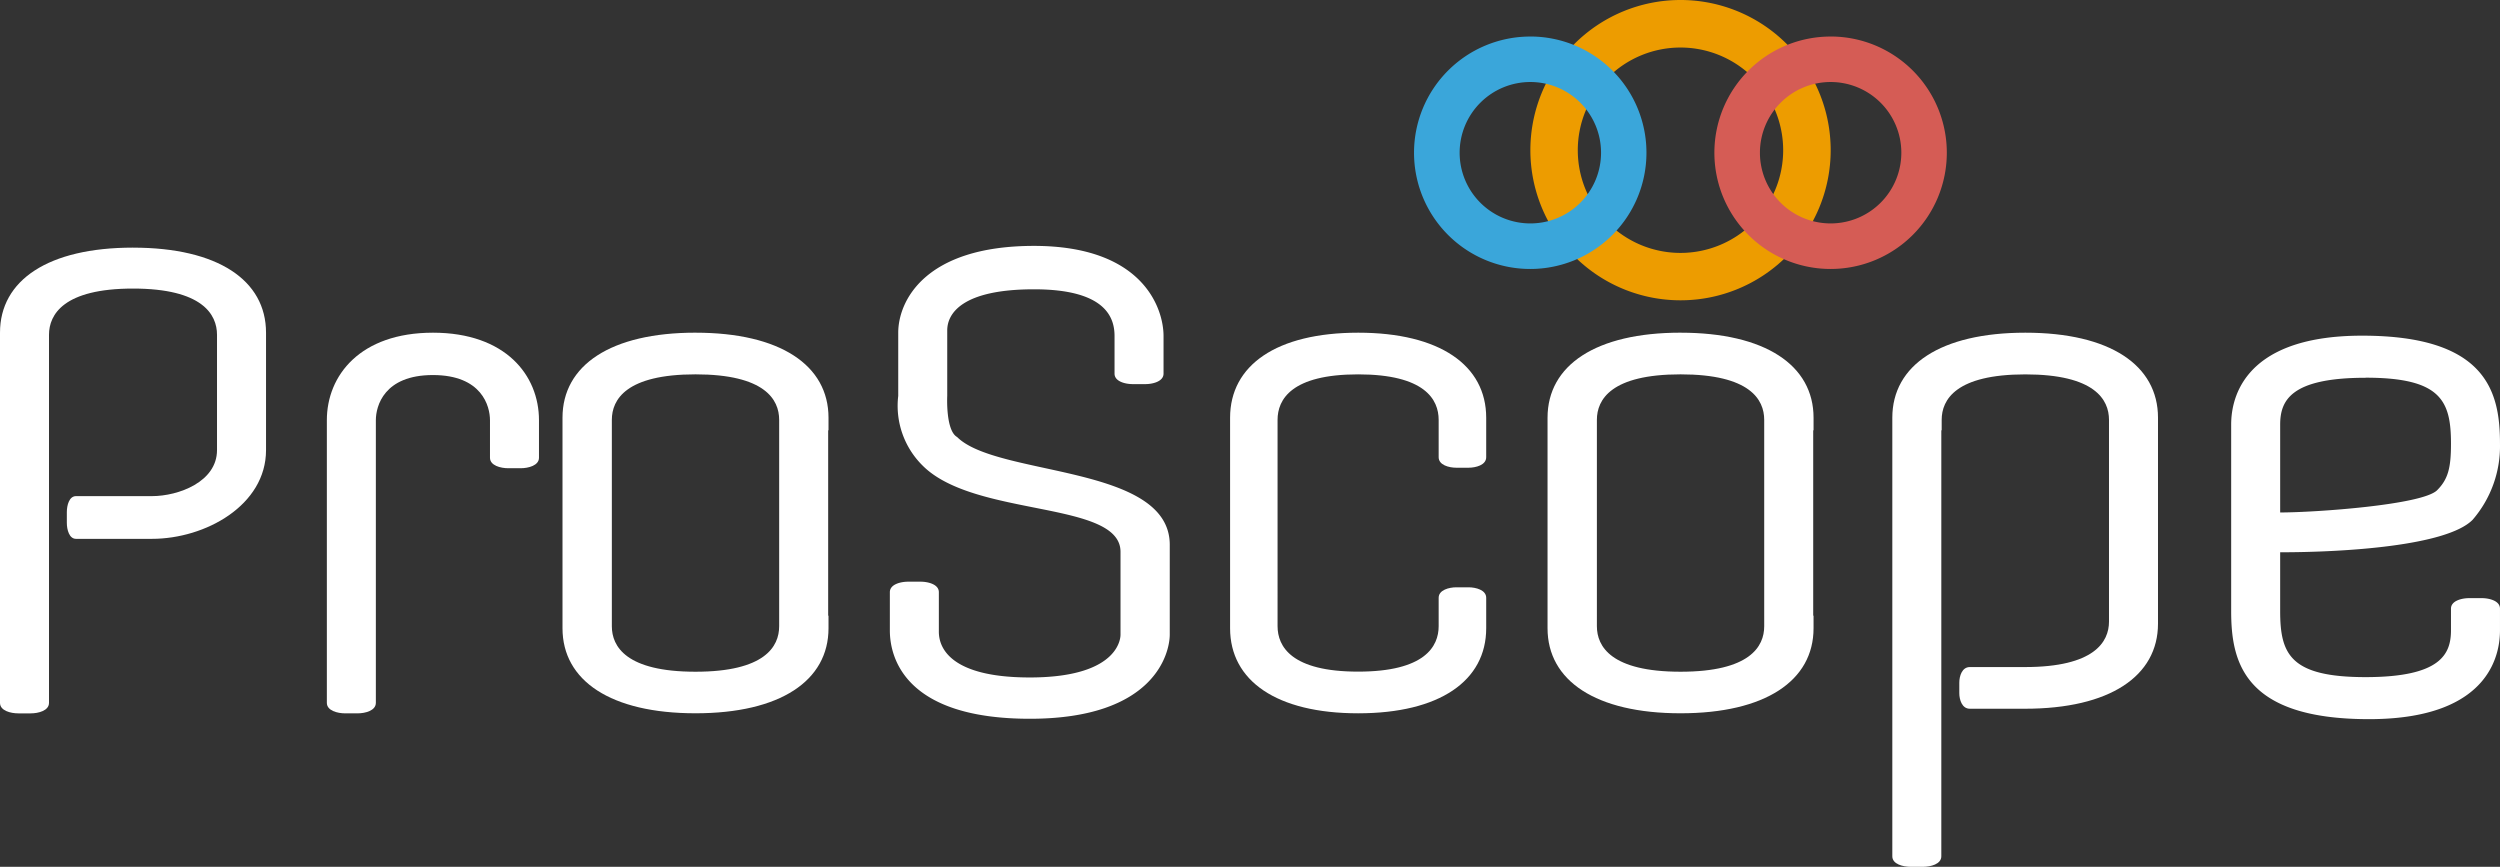
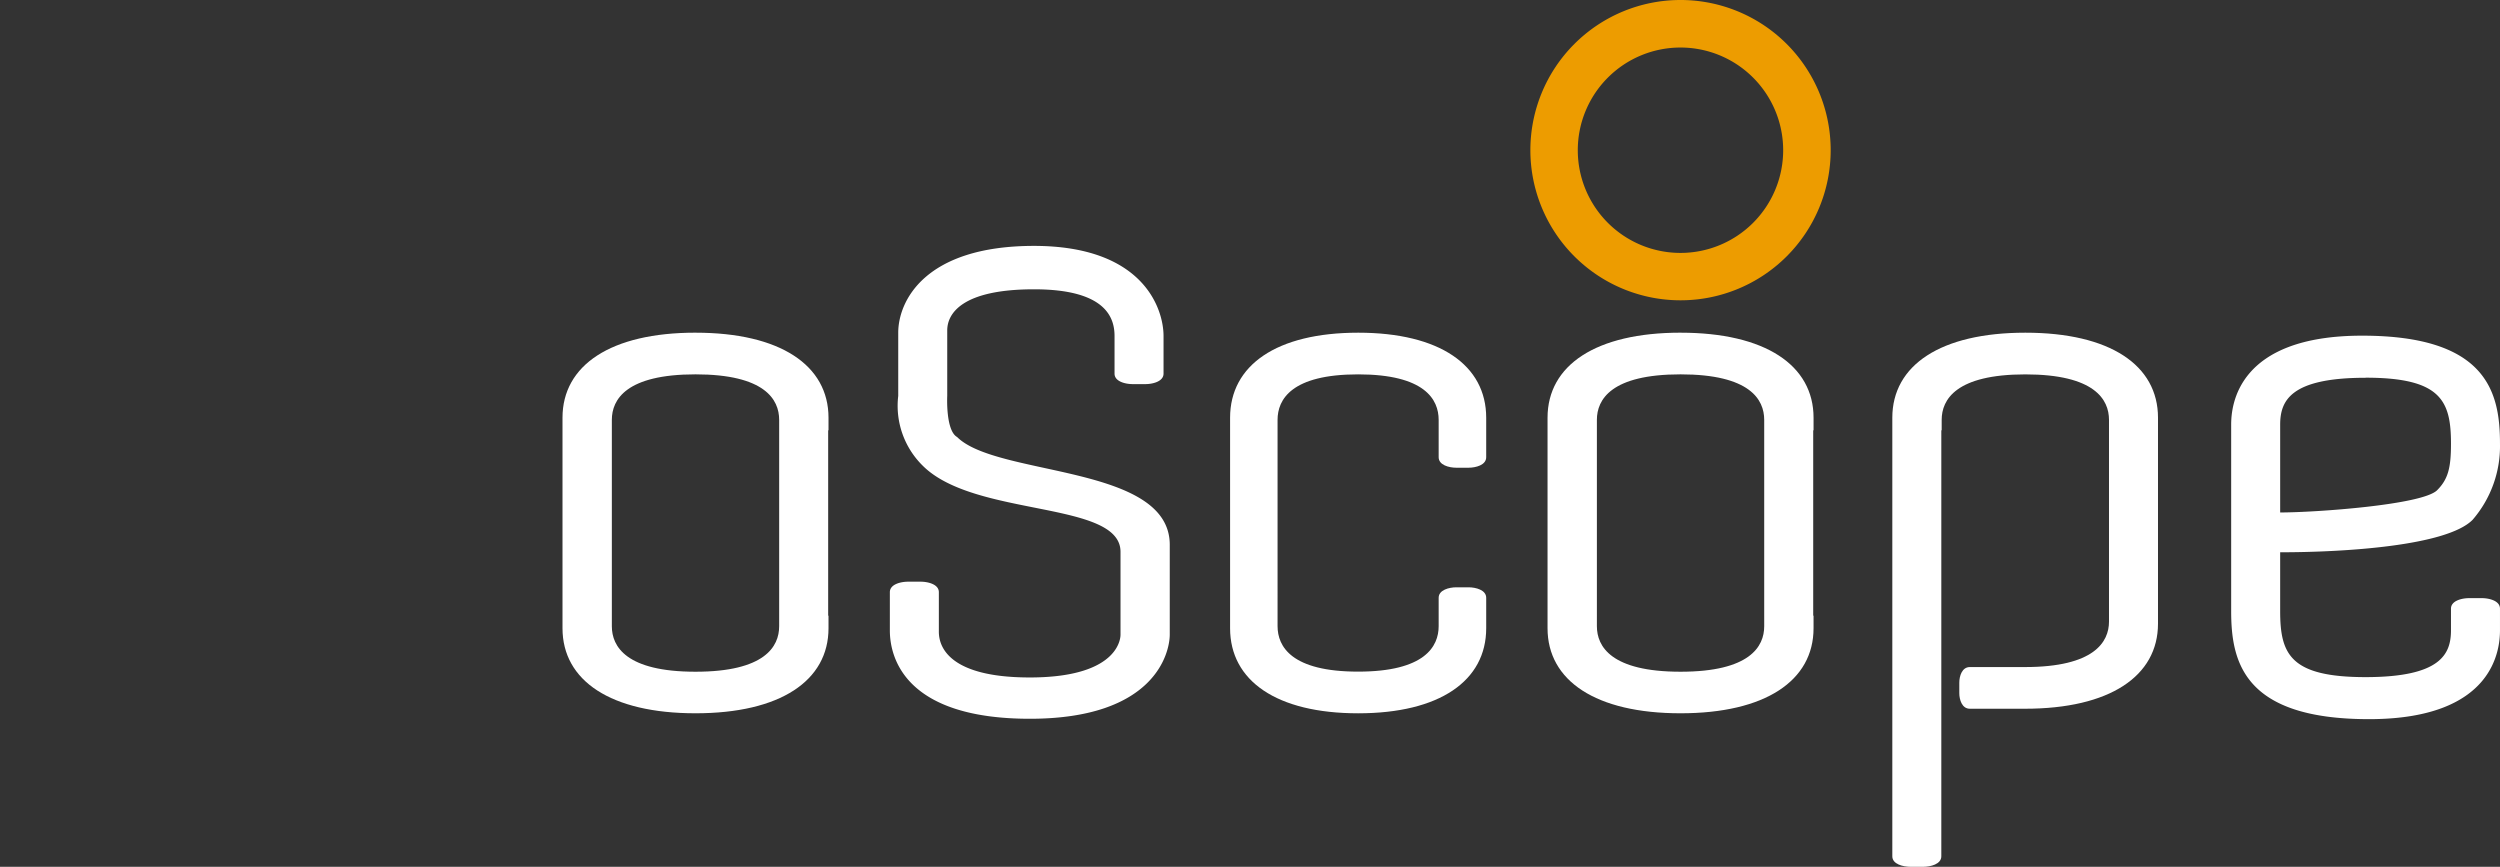
<svg xmlns="http://www.w3.org/2000/svg" width="146.067" height="50.646" viewBox="0 0 146.067 50.646">
  <rect x="0" y="0" width="146.067" height="50.646" fill="#333333" stroke="none" />
  <g id="Group_13013" data-name="Group 13013" transform="translate(21317 22637.977)">
    <path id="Path_1" data-name="Path 1" d="M604.324,0A8.773,8.773,0,1,0,613.1,8.772,8.773,8.773,0,0,0,604.324,0m0,14.777a6,6,0,1,1,6-6,6,6,0,0,1-6,6" transform="translate(-21823.139 -22637.977)" fill="#ed9c00" />
    <path id="Path_2" data-name="Path 2" d="M882.935,145.966h-.723c-.45,0-1.07.157-1.07.614v1.257c0,1.387-.578,2.744-4.99,2.744s-4.99-1.35-4.99-3.859v-3.435c3.784,0,9.722-.375,11.237-1.89a6.575,6.575,0,0,0,1.606-4.453c0-2.972-.73-6.313-8.052-6.313s-7.654,4.089-7.654,5.2v10.893c0,2.972.73,6.313,8.052,6.313s7.654-4.09,7.654-5.2v-1.257c0-.457-.62-.614-1.07-.614m-6.783-12.88c4.411,0,4.99,1.35,4.99,3.859,0,1.394-.163,2.069-.81,2.716-.859.859-7.119,1.3-9.17,1.3v-5.126c0-1.387.579-2.744,4.99-2.744" transform="translate(-22054.939 -22748.996)" fill="#fff" />
-     <path id="Path_3" data-name="Path 3" d="M7.771,96.372c-4.949,0-7.771,1.9-7.771,4.969v21.63c0,.457.62.613,1.07.613h.723c.45,0,1.07-.157,1.07-.613V101.464c0-1.186.859-2.7,4.908-2.7s4.908,1.513,4.908,2.7v6.74c0,1.852-2.25,2.687-3.8,2.687H4.44c-.4,0-.535.541-.535.933v.63c0,.392.137.933.535.933H8.876c3.129,0,6.667-1.963,6.667-5.182v-6.863c0-3.068-2.822-4.969-7.771-4.969" transform="translate(-21317 -22719.881)" fill="#fff" />
    <path id="Path_4" data-name="Path 4" d="M226.675,129.472c-4.949,0-7.771,1.9-7.771,4.969v12.3c0,3.068,2.822,4.969,7.771,4.969s7.771-1.9,7.771-4.969v-.736h-.02V135.178h.02v-.736c0-3.067-2.822-4.969-7.771-4.969m4.888,16.538v.614c0,1.186-.838,2.657-4.888,2.657s-4.888-1.471-4.888-2.657V134.564c0-1.186.839-2.657,4.888-2.657s4.888,1.471,4.888,2.657V146.01Z" transform="translate(-21503.039 -22748.012)" fill="#fff" />
    <path id="Path_5" data-name="Path 5" d="M610,129.472c-4.949,0-7.771,1.9-7.771,4.969v12.3c0,3.068,2.822,4.969,7.771,4.969s7.771-1.9,7.771-4.969v-.736h-.02V135.178h.02v-.736c0-3.067-2.822-4.969-7.771-4.969m4.888,16.538v.614c0,1.186-.839,2.657-4.888,2.657s-4.888-1.471-4.888-2.657V134.564c0-1.186.838-2.657,4.888-2.657s4.888,1.471,4.888,2.657V146.01Z" transform="translate(-21828.811 -22748.012)" fill="#fff" />
    <path id="Path_6" data-name="Path 6" d="M744.21,129.473c-4.949,0-7.771,1.9-7.771,4.969v25.625c0,.457.62.613,1.07.613h.723c.45,0,1.07-.157,1.07-.613V135.179h.021v-.613c0-1.186.839-2.657,4.888-2.657s4.888,1.471,4.888,2.657v11.786c0,1.186-.859,2.657-4.908,2.657h-3.224c-.457,0-.614.528-.614.91v.615c0,.383.157.91.614.91h3.224c4.949,0,7.771-1.9,7.771-4.97V134.442c0-3.068-2.8-4.969-7.751-4.969" transform="translate(-21942.877 -22748.012)" fill="#fff" />
-     <path id="Path_7" data-name="Path 7" d="M133.426,129.473c-4.254,0-6.2,2.5-6.2,5.113V151.1c0,.457.62.614,1.07.614h.723c.45,0,1.07-.157,1.07-.614V134.586c0-.818.47-2.638,3.334-2.638s3.334,1.82,3.334,2.638v2.193c0,.457.62.613,1.07.613h.723c.45,0,1.07-.157,1.07-.613v-2.193c0-2.618-1.943-5.113-6.2-5.113" transform="translate(-21425.129 -22748.012)" fill="#fff" />
    <path id="Path_8" data-name="Path 8" d="M350.2,106.856c-.675-.389-.573-2.4-.573-2.4v-3.829c0-.982.866-2.4,5.068-2.4s4.707,1.663,4.707,2.727v2.2c0,.457.62.613,1.07.613h.723c.45,0,1.07-.157,1.07-.613v-2.2c0-1.581-1.166-5.263-7.57-5.263s-7.931,3.245-7.931,5.072v3.692a4.906,4.906,0,0,0,1.432,4.079c3.037,3.037,11.555,2.025,11.555,5.031v4.826s.136,2.515-5.3,2.515-5.314-2.386-5.314-2.747v-2.236c0-.457-.62-.613-1.07-.613h-.723c-.45,0-1.07.157-1.07.613v2.236c0,1.581.872,5.16,8.177,5.16s8.177-3.845,8.177-4.928v-5.236c0-4.7-10.1-3.967-12.427-6.3" transform="translate(-21611.283 -22719.301)" fill="#fff" />
    <path id="Path_9" data-name="Path 9" d="M486.194,129.473c-4.765,0-7.482,1.9-7.482,4.969v12.3c0,3.067,2.717,4.969,7.482,4.969s7.482-1.9,7.482-4.969v-1.779c0-.457-.6-.614-1.039-.614h-.7c-.437,0-1.039.157-1.039.614v1.043h0v.613c0,1.186-.807,2.657-4.706,2.657s-4.706-1.471-4.706-2.657V134.565c0-1.186.807-2.657,4.706-2.657s4.706,1.471,4.706,2.657v.613h0v1.571c0,.457.6.614,1.039.614h.7c.437,0,1.039-.157,1.039-.614v-.443h0v-1.864c0-3.068-2.717-4.969-7.482-4.969" transform="translate(-21723.842 -22748.012)" fill="#fff" />
-     <path id="Path_10" data-name="Path 10" d="M557.115,14.213A6.79,6.79,0,1,0,563.9,21a6.789,6.789,0,0,0-6.789-6.789m0,10.921A4.131,4.131,0,1,1,561.247,21a4.131,4.131,0,0,1-4.132,4.132" transform="translate(-21784.703 -22650.055)" fill="#3aa6da" />
-     <path id="Path_11" data-name="Path 11" d="M673.99,14.213A6.79,6.79,0,1,0,680.779,21a6.789,6.789,0,0,0-6.789-6.789m0,10.921A4.131,4.131,0,1,1,678.122,21a4.131,4.131,0,0,1-4.132,4.132" transform="translate(-21884.033 -22650.055)" fill="#d55c55" />
  </g>
</svg>